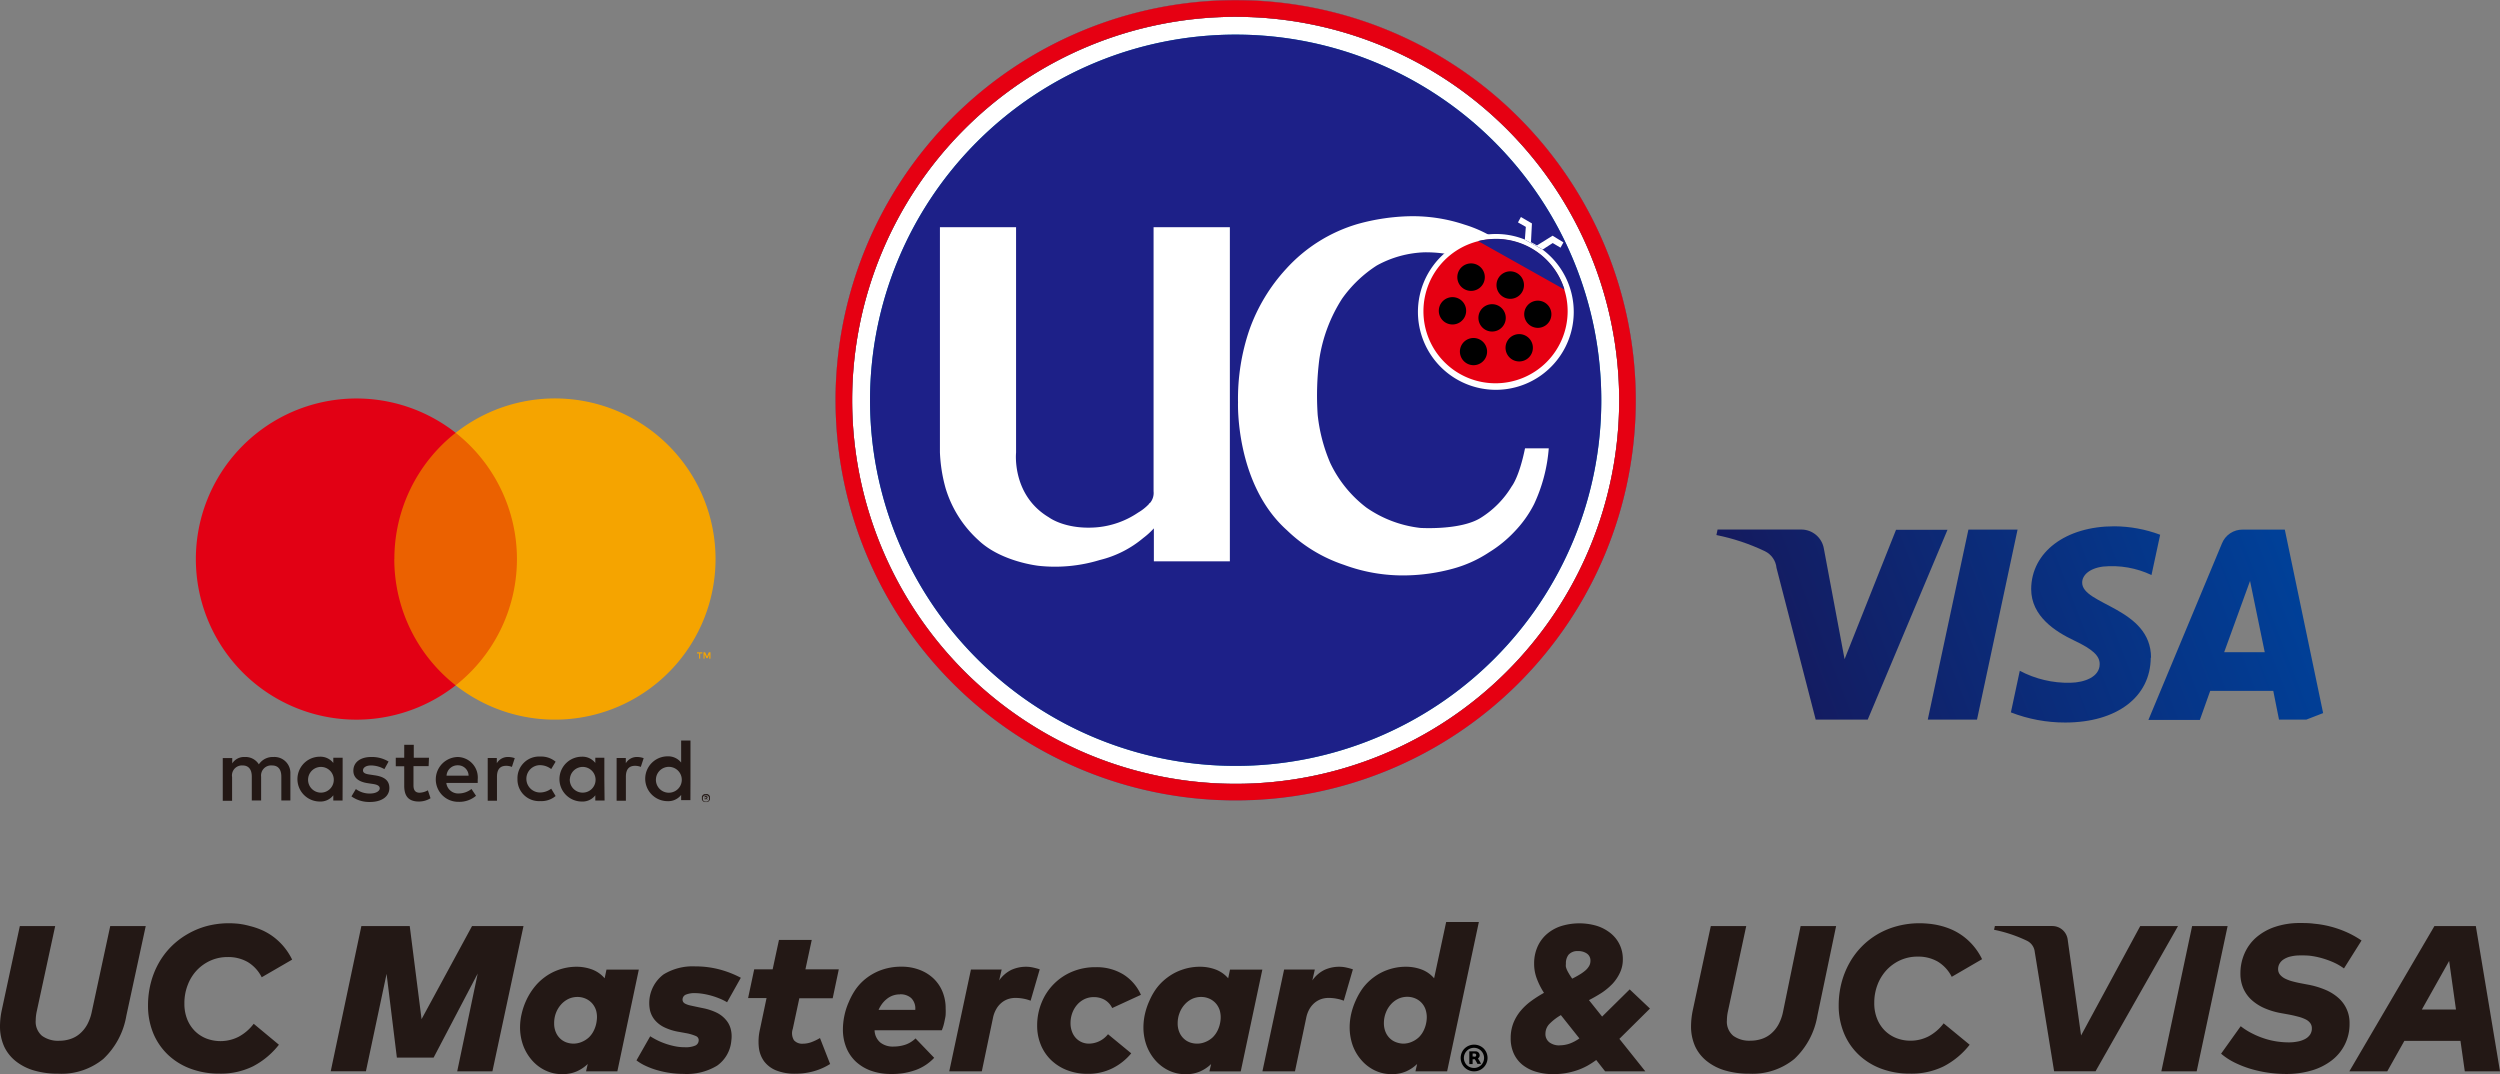
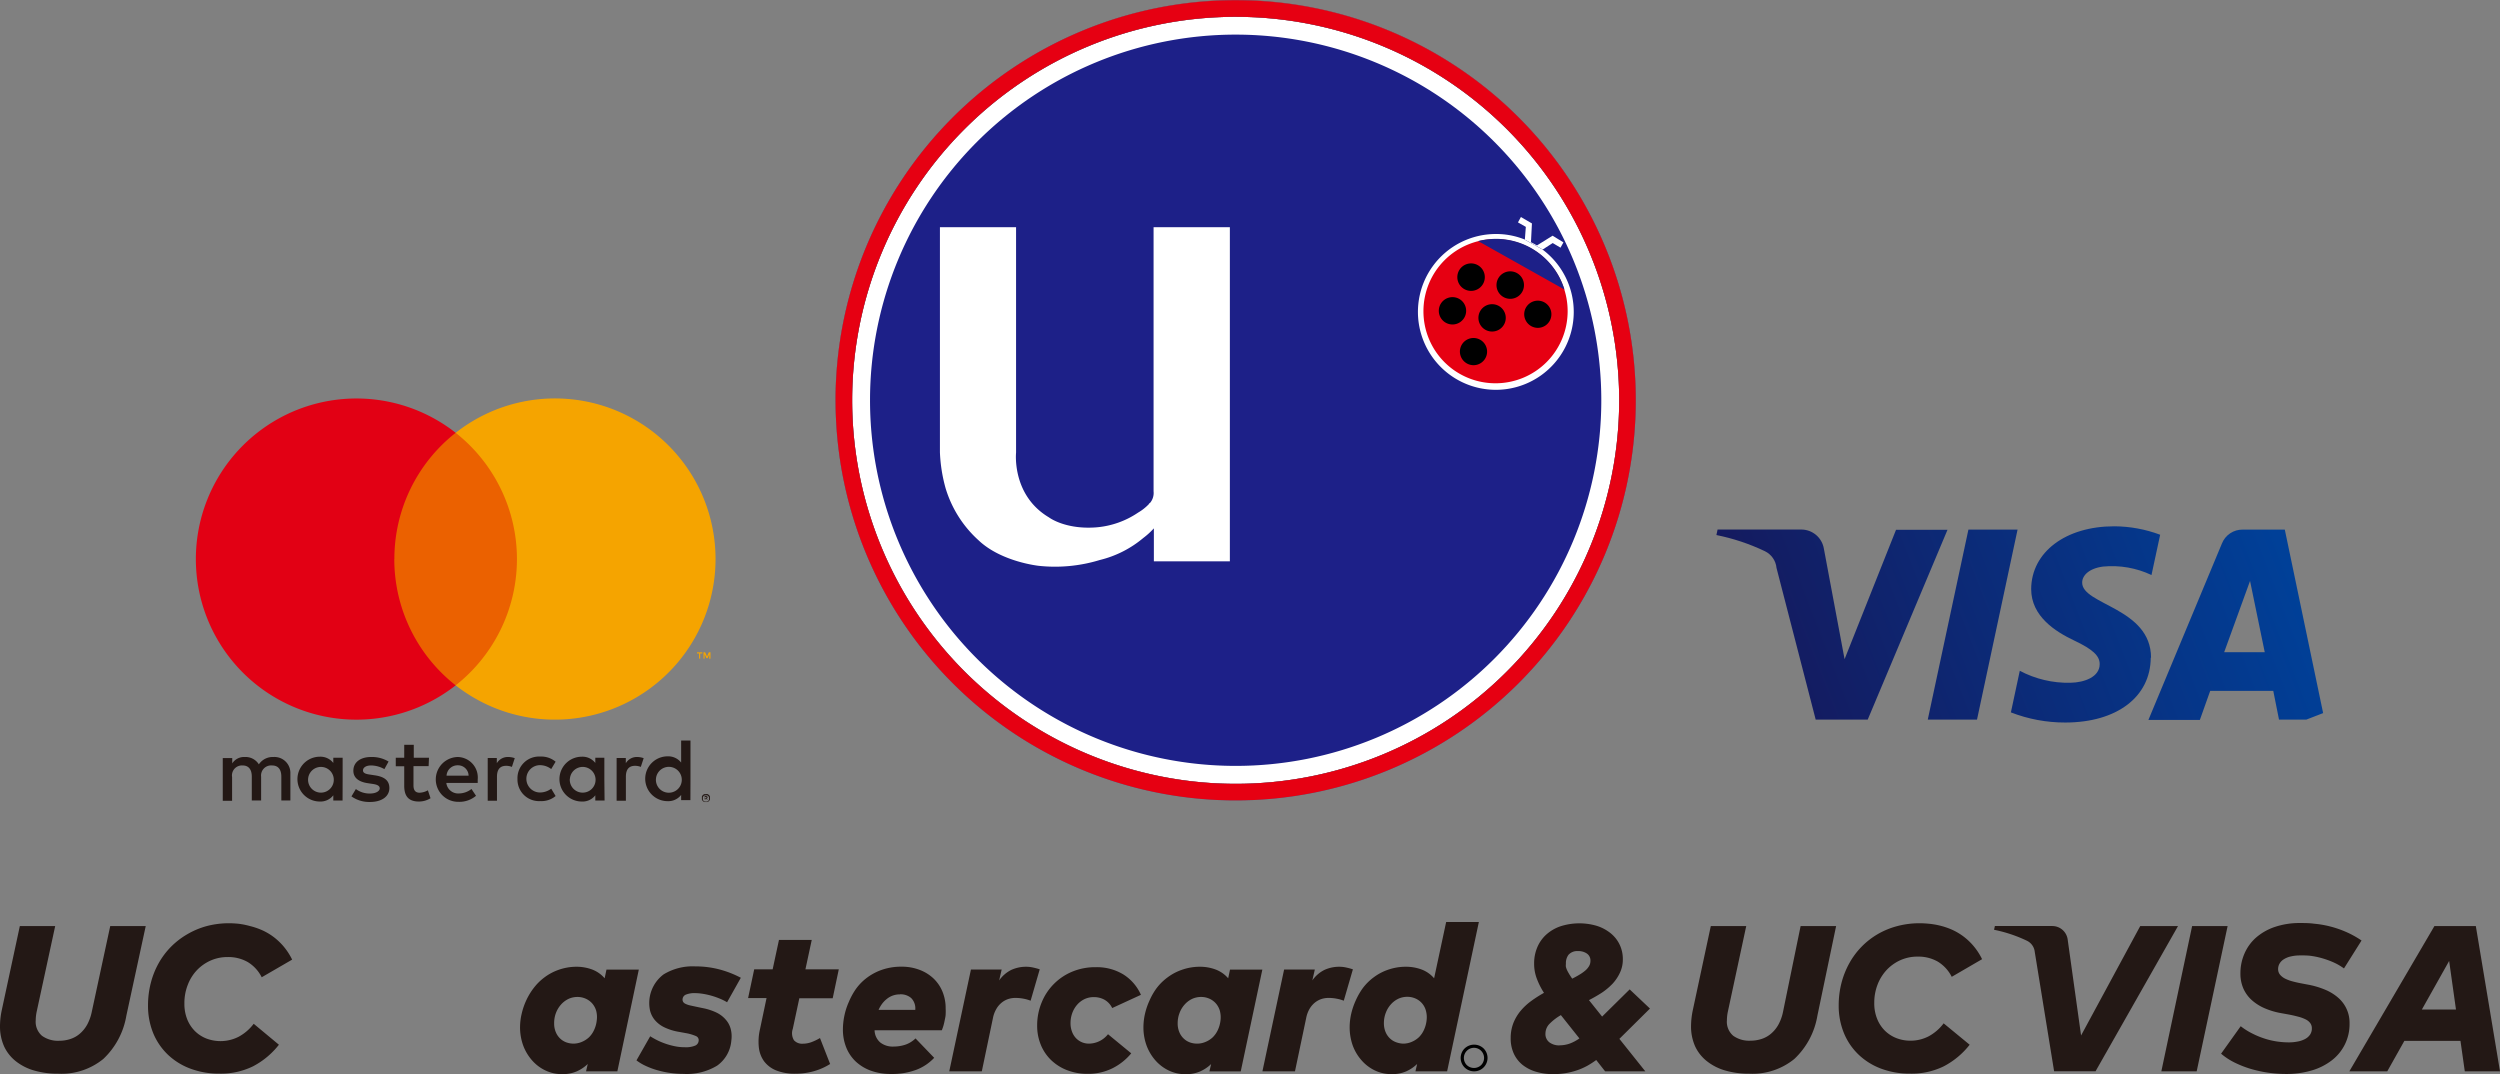
<svg xmlns="http://www.w3.org/2000/svg" viewBox="0 0 340.16 146.13">
  <rect x="0" y="0" width="340.16" height="146.13" fill="#808080" stroke="none" />
  <defs>
    <style>.a,.e,.g{fill:none;}.b{fill:#fff;}.c{fill:#e71e19;}.d{fill:#1497ba;}.e{stroke:#1497ba;}.e,.g{stroke-width:2.26px;}.f{fill:#1d2088;}.g{stroke:#e60012;}.h{fill:#e60012;}.i{fill:#231815;}.j{fill:#eb6100;}.k{fill:#e20014;}.l{fill:#f5a400;}.m{clip-path:url(#a);}.n{clip-path:url(#b);}.o{fill:url(#c);}</style>
    <clipPath id="a">
      <polyline class="a" points="224.61 75.01 305.69 43.91 325.23 94.89 244.16 125.98 224.61 75.01" />
    </clipPath>
    <clipPath id="b">
      <path class="a" d="M265,72.05,254.13,97.91h-7.08l-5.33-20.63A2.82,2.82,0,0,0,240.14,75a28.17,28.17,0,0,0-6.6-2.2l.16-.75h11.38a3.12,3.12,0,0,1,3.09,2.64l2.81,15,7-17.6h7m27.7,17.41c0-6.82-9.44-7.2-9.37-10.25,0-.93.91-1.91,2.84-2.16a12.58,12.58,0,0,1,6.59,1.15l1.18-5.48a18,18,0,0,0-6.25-1.15c-6.61,0-11.27,3.51-11.3,8.54,0,3.72,3.32,5.8,5.85,7s3.48,2.08,3.47,3.22c0,1.74-2.08,2.5-4,2.53a14,14,0,0,1-6.87-1.63l-1.21,5.66A20.28,20.28,0,0,0,281,98.31c7,0,11.62-3.47,11.64-8.84m17.45,8.44h6.19l-5.4-25.85h-5.71a3,3,0,0,0-2.85,1.9l-10,24h7L300.73,94h8.58Zm-7.46-9.17,3.52-9.7,2,9.7ZM274.52,72.05,269,97.91H262.3l5.53-25.85h6.69" />
    </clipPath>
    <linearGradient id="c" x1="-255.74" y1="819.43" x2="-254.2" y2="819.43" gradientTransform="matrix(47.72, 0, 0, 211.74, 12442.79, -173421.38)" gradientUnits="userSpaceOnUse">
      <stop offset="0" stop-color="#15195d" />
      <stop offset="1" stop-color="#004098" />
    </linearGradient>
  </defs>
  <title>logo_uc</title>
  <path class="b" d="M114.82,54.45a53.31,53.31,0,1,1,53.32,53.33,53.31,53.31,0,0,1-53.32-53.33" />
  <path class="c" d="M115.95,54.45a52.18,52.18,0,1,1,52.19,52.2,52.25,52.25,0,0,1-52.19-52.2m-2.26,0A54.44,54.44,0,1,0,168.14,0,54.52,54.52,0,0,0,113.68,54.45Z" />
-   <path class="d" d="M168.14,104.21a49.75,49.75,0,1,0-49.76-49.76,49.75,49.75,0,0,0,49.76,49.76" />
  <path class="e" d="M114.82,54.45a53.31,53.31,0,1,1,53.32,53.33A53.31,53.31,0,0,1,114.82,54.45Z" />
  <path class="f" d="M118.38,54.45a49.75,49.75,0,1,1,49.76,49.76,49.74,49.74,0,0,1-49.76-49.76" />
  <path class="g" d="M114.82,54.45a53.31,53.31,0,1,1,53.32,53.33A53.31,53.31,0,0,1,114.82,54.45Z" />
  <path class="b" d="M207.36,32.55a10.35,10.35,0,0,0-3.82-.71,10.6,10.6,0,1,0,6.31,2.09" />
  <path class="b" d="M195.77,42.28a1.86,1.86,0,1,1,1.87,1.87,1.86,1.86,0,0,1-1.87-1.87" />
  <path class="b" d="M198.29,37.72a1.87,1.87,0,1,1,1.87,1.86,1.87,1.87,0,0,1-1.87-1.86" />
  <path class="b" d="M204.85,47.33a1.86,1.86,0,1,1,1.86,1.85,1.86,1.86,0,0,1-1.86-1.85" />
  <path class="b" d="M207.39,42.74a1.85,1.85,0,1,1,1.85,1.87,1.86,1.86,0,0,1-1.85-1.87" />
  <path class="b" d="M198.64,47.84a1.85,1.85,0,1,1,1.85,1.85,1.86,1.86,0,0,1-1.85-1.85" />
  <path class="b" d="M201.16,43.25a1.86,1.86,0,1,1,3.72,0,1.86,1.86,0,0,1-3.72,0" />
  <path class="b" d="M203.62,38.79a1.87,1.87,0,1,1,1.87,1.87,1.87,1.87,0,0,1-1.87-1.87" />
-   <path class="b" d="M198.35,34.86a18.08,18.08,0,0,0-4.52-.53,14.43,14.43,0,0,0-6.49,1.79,17.1,17.1,0,0,0-4.73,4.52,21,21,0,0,0-3.09,8.18,39.19,39.19,0,0,0-.23,7.64A22.62,22.62,0,0,0,181,63a16.53,16.53,0,0,0,4.91,6.06,16,16,0,0,0,7.33,2.77s5.55.36,8.28-1.4a12.87,12.87,0,0,0,4.18-4.27s1-1.22,1.8-5.16h3.23a21.85,21.85,0,0,1-2,7.6,15.44,15.44,0,0,1-2.64,3.71,16.69,16.69,0,0,1-3.45,2.82,16.94,16.94,0,0,1-5,2.26,25.73,25.73,0,0,1-6.29.9,23,23,0,0,1-8.47-1.43,20.45,20.45,0,0,1-7.77-4.71c-7.06-6.3-6.66-17.38-6.66-17.38A29,29,0,0,1,170,44.87a24.14,24.14,0,0,1,5-8.29,21.16,21.16,0,0,1,9.72-6.1,28.64,28.64,0,0,1,7.14-1.06,22.24,22.24,0,0,1,7.4,1.14A17.43,17.43,0,0,1,203,32.2" />
  <path class="b" d="M167.34,30.91V76.38H157V71.89a10.5,10.5,0,0,1-1.44,1.31,14.54,14.54,0,0,1-5.93,3,20.78,20.78,0,0,1-8.28.79s-5.11-.53-8.21-3.48a15.58,15.58,0,0,1-4.49-7.12,21.18,21.18,0,0,1-.76-4.84V30.91h10.36V61.59s-.61,5.79,4.48,8.81c0,0,2.22,1.69,6.48,1.35a11.84,11.84,0,0,0,5.64-2,6.7,6.7,0,0,0,1.51-1.2h-.06a1.48,1.48,0,0,0,.22-.17s0,0,0,0a2.11,2.11,0,0,0,.44-1.53V30.91h10.34" />
  <path class="h" d="M203.49,52.15a9.81,9.81,0,1,0-9.81-9.8,9.79,9.79,0,0,0,9.81,9.8" />
  <path d="M195.77,42.28a1.86,1.86,0,1,1,1.87,1.87,1.86,1.86,0,0,1-1.87-1.87" />
  <path d="M198.29,37.72a1.87,1.87,0,1,1,1.87,1.86,1.87,1.87,0,0,1-1.87-1.86" />
-   <path d="M204.85,47.33a1.86,1.86,0,1,1,1.86,1.85,1.86,1.86,0,0,1-1.86-1.85" />
  <path d="M207.39,42.74a1.85,1.85,0,1,1,1.85,1.87,1.86,1.86,0,0,1-1.85-1.87" />
  <path d="M198.64,47.84a1.85,1.85,0,1,1,1.85,1.85,1.86,1.86,0,0,1-1.85-1.85" />
  <path d="M201.16,43.25a1.86,1.86,0,1,1,3.72,0,1.86,1.86,0,0,1-3.72,0" />
  <path d="M203.62,38.79a1.87,1.87,0,1,1,1.87,1.87,1.87,1.87,0,0,1-1.87-1.87" />
  <path class="f" d="M212.87,39.4l-11.75-6.6a10.41,10.41,0,0,1,2.43-.3,9.74,9.74,0,0,1,9.32,6.9" />
  <path class="b" d="M210,34s-.08,0-.08-.06l1.35-.87,1.06.63.4-.72-1.48-.91,0,0v0l-2.13,1.33a8.1,8.1,0,0,0-.81-.44l.13-2.56h0v0l-1.5-.87-.4.73,1.07.61-.13,1.7-.18-.06" />
  <path class="i" d="M39.51,108.91v-3.65A2.17,2.17,0,0,0,37.22,103a2.28,2.28,0,0,0-2,1,2.13,2.13,0,0,0-1.92-1,1.91,1.91,0,0,0-1.7.87v-.72H30.31v5.81h1.27v-3.22A1.36,1.36,0,0,1,33,104.15c.84,0,1.26.55,1.26,1.53v3.23h1.27v-3.22A1.37,1.37,0,0,1,37,104.15c.86,0,1.28.55,1.28,1.53v3.23Zm18.86-5.81H56.3v-1.76H55v1.76H53.85v1.16H55v2.65c0,1.34.52,2.15,2,2.15a3,3,0,0,0,1.58-.45l-.36-1.08a2.44,2.44,0,0,1-1.12.33c-.63,0-.84-.39-.84-1v-2.62h2.06ZM69.13,103a1.72,1.72,0,0,0-1.53.85v-.71H66.36v5.81h1.26v-3.26c0-1,.42-1.49,1.25-1.49a2,2,0,0,1,.78.15l.39-1.19a2.63,2.63,0,0,0-.9-.16m-16.27.62a4.36,4.36,0,0,0-2.37-.62c-1.46,0-2.42.71-2.42,1.87,0,.94.7,1.52,2,1.7l.59.09c.69.09,1,.28,1,.61s-.46.7-1.32.7a3.12,3.12,0,0,1-1.93-.61l-.6,1a4.17,4.17,0,0,0,2.51.76c1.67,0,2.65-.79,2.65-1.89s-.77-1.56-2-1.74l-.59-.09c-.54-.07-1-.18-1-.57s.41-.68,1.1-.68a3.75,3.75,0,0,1,1.81.5ZM86.68,103a1.73,1.73,0,0,0-1.53.85v-.71H83.9v5.81h1.26v-3.26c0-1,.42-1.49,1.24-1.49a2,2,0,0,1,.79.15l.39-1.19a2.62,2.62,0,0,0-.9-.16M70.41,106a2.93,2.93,0,0,0,3.1,3,3,3,0,0,0,2.09-.69l-.6-1a2.57,2.57,0,0,1-1.52.52,1.86,1.86,0,0,1,0-3.72,2.53,2.53,0,0,1,1.52.53l.6-1a3.07,3.07,0,0,0-2.09-.7,2.94,2.94,0,0,0-3.1,3.06m11.82,0V103.1H81v.71a2.2,2.2,0,0,0-1.83-.85,3.05,3.05,0,0,0,0,6.1,2.18,2.18,0,0,0,1.83-.85v.71h1.26Zm-4.69,0a1.75,1.75,0,1,1,1.76,1.85A1.75,1.75,0,0,1,77.53,106M62.3,103a3.05,3.05,0,0,0,.09,6.1,3.51,3.51,0,0,0,2.38-.82l-.62-.93a2.79,2.79,0,0,1-1.69.61,1.62,1.62,0,0,1-1.73-1.43H65c0-.15,0-.31,0-.48A2.79,2.79,0,0,0,62.3,103m0,1.13a1.44,1.44,0,0,1,1.46,1.41h-3a1.5,1.5,0,0,1,1.54-1.41M93.95,106v-5.24H92.68v3a2.23,2.23,0,0,0-1.84-.85,3.05,3.05,0,0,0,0,6.1,2.21,2.21,0,0,0,1.84-.85v.71h1.26Zm-4.7,0A1.76,1.76,0,1,1,91,107.86,1.75,1.75,0,0,1,89.25,106m-42.63,0V103.1H45.35v.71a2.21,2.21,0,0,0-1.83-.85,3.05,3.05,0,0,0,0,6.1,2.19,2.19,0,0,0,1.83-.85v.71h1.26Zm-4.7,0a1.75,1.75,0,1,1,1.76,1.85A1.75,1.75,0,0,1,41.92,106m54.13,2.05a.58.58,0,0,1,.23,0,.61.61,0,0,1,.18.13.54.54,0,0,1,.13.18.67.67,0,0,1,0,.23.56.56,0,0,1,0,.22.62.62,0,0,1-.31.31.54.54,0,0,1-.23,0,.52.52,0,0,1-.23,0,.69.69,0,0,1-.19-.13.92.92,0,0,1-.12-.18.53.53,0,0,1,0-.22.63.63,0,0,1,0-.23.78.78,0,0,1,.12-.18.71.71,0,0,1,.19-.12.55.55,0,0,1,.23,0m0,1a.41.41,0,0,0,.18,0,.37.37,0,0,0,.14-.1.34.34,0,0,0,.09-.14.39.39,0,0,0,0-.17.42.42,0,0,0,0-.18.36.36,0,0,0-.09-.15.41.41,0,0,0-.14-.1.48.48,0,0,0-.18,0,.46.46,0,0,0-.18,0,.45.45,0,0,0-.14.1.46.46,0,0,0-.09.15.49.49,0,0,0,0,.18.46.46,0,0,0,0,.17.44.44,0,0,0,.09.14.4.4,0,0,0,.14.1.39.39,0,0,0,.18,0m0-.72a.24.24,0,0,1,.15,0,.16.16,0,0,1,.06.13.15.15,0,0,1,0,.11.22.22,0,0,1-.12,0l.17.2h-.14l-.17-.2h0v.2h-.12v-.54Zm-.14.1v.14h.14l.07,0a.05.05,0,0,0,0-.05.06.06,0,0,0,0-.06l-.07,0Z" />
  <rect class="j" x="52.44" y="58.89" width="19.13" height="34.36" />
  <path class="k" d="M53.66,76.07A21.81,21.81,0,0,1,62,58.89a21.85,21.85,0,1,0,0,34.36,21.83,21.83,0,0,1-8.35-17.19" />
  <path class="l" d="M97.36,76.07A21.86,21.86,0,0,1,62,93.25a21.87,21.87,0,0,0,0-34.36A21.85,21.85,0,0,1,97.36,76.07M95.27,89.61v-.7h.29v-.15h-.72v.15h.28v.7Zm1.4,0v-.86h-.22l-.25.58-.26-.58h-.22v.86h.15V89l.25.55h.16l.23-.55v.64Z" />
  <rect class="a" x="17.44" y="44.81" width="89.11" height="73.3" />
  <g class="m">
    <g class="n">
      <rect class="o" x="231.5" y="57.65" width="86.84" height="54.59" transform="matrix(0.93, -0.36, 0.36, 0.93, -12.19, 104.08)" />
    </g>
  </g>
  <path class="i" d="M17.19,138.21a10.45,10.45,0,0,1-3.14,5.88,9,9,0,0,1-6.15,2,11.48,11.48,0,0,1-3.25-.43,7.21,7.21,0,0,1-2.49-1.26,5.54,5.54,0,0,1-1.59-2A6.59,6.59,0,0,1,0,139.6a10.69,10.69,0,0,1,.24-2.15L2.7,126H7.51L5,137.61a5.89,5.89,0,0,0-.14,1.23,2.5,2.5,0,0,0,.86,2.1,3.72,3.72,0,0,0,2.34.67,4.81,4.81,0,0,0,1.52-.24,3.69,3.69,0,0,0,1.28-.72,4.47,4.47,0,0,0,1-1.23,6.33,6.33,0,0,0,.63-1.76L15,126h4.83Z" />
  <path class="i" d="M37.95,142.15a10.82,10.82,0,0,1-3.51,2.93,9.89,9.89,0,0,1-4.62,1,10.91,10.91,0,0,1-3.92-.68,8.94,8.94,0,0,1-3.06-1.9,8.58,8.58,0,0,1-2-2.94,9.88,9.88,0,0,1-.7-3.78,12.2,12.2,0,0,1,.37-3,11.18,11.18,0,0,1,1.06-2.69,10.4,10.4,0,0,1,1.68-2.25,10.6,10.6,0,0,1,2.21-1.71A10.83,10.83,0,0,1,28.15,126a11.92,11.92,0,0,1,3-.38q.59,0,1.3.07A10.49,10.49,0,0,1,34,126a9.82,9.82,0,0,1,1.56.52,8.12,8.12,0,0,1,1.55.88,8.53,8.53,0,0,1,1.43,1.32,8.74,8.74,0,0,1,1.21,1.85l-4.14,2.4a5.05,5.05,0,0,0-1.9-2.07,5.32,5.32,0,0,0-2.74-.68,5.65,5.65,0,0,0-2.3.47,5.82,5.82,0,0,0-1.87,1.31,6,6,0,0,0-1.25,2,6.78,6.78,0,0,0-.46,2.53,5.69,5.69,0,0,0,.39,2.18,4.8,4.8,0,0,0,1.07,1.61,4.59,4.59,0,0,0,1.57,1,5.42,5.42,0,0,0,4.34-.25,6.3,6.3,0,0,0,2.06-1.77Z" />
-   <path class="i" d="M67,145.77H62.21L65,132.46,59,143.9H54l-1.4-11.39-2.81,13.25H45L49.17,126h6.58l1.61,12.67L64.23,126h7Z" />
  <path class="i" d="M78.38,131.54a6.1,6.1,0,0,1,2.23.39,4.19,4.19,0,0,1,1.66,1.18l.25-1.18h4.4L84,145.77H79.74l.23-1a5.13,5.13,0,0,1-1.49,1,4.74,4.74,0,0,1-2,.38,5.17,5.17,0,0,1-2.29-.51,5.6,5.6,0,0,1-1.81-1.38,6.46,6.46,0,0,1-1.19-2,7.27,7.27,0,0,1-.43-2.51,8.11,8.11,0,0,1,.22-1.81,9.24,9.24,0,0,1,.63-1.84,8.68,8.68,0,0,1,1.05-1.72,7.31,7.31,0,0,1,1.47-1.43,7.14,7.14,0,0,1,1.9-1A7.3,7.3,0,0,1,78.38,131.54ZM78,142a2.91,2.91,0,0,0,1.15-.23,3.25,3.25,0,0,0,1-.64,3.28,3.28,0,0,0,.69-1,4,4,0,0,0,.35-1.24,3.36,3.36,0,0,0-.08-1.39,2.64,2.64,0,0,0-.56-1,2.57,2.57,0,0,0-.89-.63,2.74,2.74,0,0,0-1.08-.22,2.88,2.88,0,0,0-1.26.28,3.27,3.27,0,0,0-1,.77,3.77,3.77,0,0,0-.68,1.14,3.87,3.87,0,0,0-.24,1.38,3,3,0,0,0,.23,1.23,2.52,2.52,0,0,0,.6.87,2.46,2.46,0,0,0,.86.52A2.93,2.93,0,0,0,78,142Z" />
  <path class="i" d="M98.93,136.37a7.57,7.57,0,0,0-1.21-.58,9.75,9.75,0,0,0-1.22-.39,9.32,9.32,0,0,0-1.09-.21,6.73,6.73,0,0,0-.81-.06,3.08,3.08,0,0,0-1.27.2.72.72,0,0,0-.45.56.66.66,0,0,0,.07.43.76.76,0,0,0,.33.27,3,3,0,0,0,.61.21l.88.19.86.18a7.7,7.7,0,0,1,1.93.64,3.91,3.91,0,0,1,1.25,1,3.06,3.06,0,0,1,.63,1.26,4,4,0,0,1,.07,1.49A4.64,4.64,0,0,1,97.57,145,8,8,0,0,1,93,146.12a12.94,12.94,0,0,1-1.8-.13,12.56,12.56,0,0,1-1.75-.37,10.34,10.34,0,0,1-1.57-.58,6.64,6.64,0,0,1-1.28-.76L88.47,141a11.06,11.06,0,0,0,1.08.6,9.88,9.88,0,0,0,2.4.78,6.45,6.45,0,0,0,1.21.11,3.31,3.31,0,0,0,1.43-.22.78.78,0,0,0,.47-.64.6.6,0,0,0-.37-.66,6.25,6.25,0,0,0-1.43-.41l-.87-.16a7.34,7.34,0,0,1-2-.62,3.89,3.89,0,0,1-1.3-1,3.21,3.21,0,0,1-.65-1.32,4.87,4.87,0,0,1,1.85-4.88,7.57,7.57,0,0,1,4.3-1.09,13,13,0,0,1,3.21.39,13.66,13.66,0,0,1,3,1.16Z" />
  <path class="i" d="M113.3,135.83h-4.54l-.89,4.16a1.83,1.83,0,0,0,.16,1.55,1.49,1.49,0,0,0,1.22.47,3.4,3.4,0,0,0,1.18-.22,7.17,7.17,0,0,0,1.14-.55l1.38,3.53a8.31,8.31,0,0,1-2.28,1,9.1,9.1,0,0,1-2.43.32,6.8,6.8,0,0,1-2.62-.44,3.86,3.86,0,0,1-1.65-1.24,3.94,3.94,0,0,1-.72-1.91,7.36,7.36,0,0,1,.15-2.43l.9-4.27h-2.51l.83-3.91h2.51l.86-4h4.46l-.86,4h4.54Z" />
  <path class="i" d="M127.11,143.93a6.49,6.49,0,0,1-2.46,1.64,9.39,9.39,0,0,1-3.39.56,8,8,0,0,1-2.77-.45,6,6,0,0,1-2.07-1.26,5.41,5.41,0,0,1-1.29-1.93,6.49,6.49,0,0,1-.44-2.43,9.34,9.34,0,0,1,.19-1.81,9,9,0,0,1,.61-1.91,9.41,9.41,0,0,1,1-1.82,7.11,7.11,0,0,1,1.53-1.53,7.5,7.5,0,0,1,2.05-1.06,8,8,0,0,1,2.61-.4,6.77,6.77,0,0,1,2.41.42,5.68,5.68,0,0,1,1.9,1.16,5.19,5.19,0,0,1,1.24,1.8,5.91,5.91,0,0,1,.44,2.33,6.55,6.55,0,0,1,0,.74c0,.27-.07.54-.12.8s-.11.53-.18.77a6.61,6.61,0,0,1-.22.63H119a2.25,2.25,0,0,0,.77,1.66,2.73,2.73,0,0,0,1.79.56,5.22,5.22,0,0,0,1.55-.23,3.68,3.68,0,0,0,1.46-.88Zm-4.66-8.63a2.81,2.81,0,0,0-1,.17,2.76,2.76,0,0,0-.81.47,3.55,3.55,0,0,0-.64.67,4.42,4.42,0,0,0-.46.8h5v-.07a2,2,0,0,0-.56-1.54A2.18,2.18,0,0,0,122.45,135.29Z" />
  <path class="i" d="M133.59,145.77h-4.43l2.95-13.85h4.18l-.34,1.48a4.4,4.4,0,0,1,1.67-1.44,4.84,4.84,0,0,1,2-.42,4.3,4.3,0,0,1,.92.1,8.81,8.81,0,0,1,.93.25l-1.24,4.27a5.19,5.19,0,0,0-1-.28,6,6,0,0,0-1.07-.1,3.22,3.22,0,0,0-1,.16,2.86,2.86,0,0,0-.9.51,3.12,3.12,0,0,0-.71.86,4,4,0,0,0-.45,1.23Z" />
  <path class="i" d="M151.33,137.16a2.56,2.56,0,0,0-1.12-1.17,3,3,0,0,0-1.37-.32,2.93,2.93,0,0,0-1.29.28,3.14,3.14,0,0,0-1,.77,3.59,3.59,0,0,0-.66,1.14,4,4,0,0,0-.23,1.37,3.19,3.19,0,0,0,.19,1.11,2.58,2.58,0,0,0,.52.88,2.41,2.41,0,0,0,1.81.78,3.34,3.34,0,0,0,2.58-1.28l3.16,2.6a7.84,7.84,0,0,1-2.61,2.06,7.42,7.42,0,0,1-3.31.73,7.7,7.7,0,0,1-2.79-.49,6.52,6.52,0,0,1-2.18-1.37,6.1,6.1,0,0,1-1.41-2.08,6.79,6.79,0,0,1-.5-2.63,8.16,8.16,0,0,1,.58-3.06,7.64,7.64,0,0,1,4.14-4.25,8.1,8.1,0,0,1,3.25-.63,6.93,6.93,0,0,1,3.78,1,6.27,6.27,0,0,1,2.37,2.76Z" />
  <path class="i" d="M163.21,131.54a6.09,6.09,0,0,1,2.23.39,4.2,4.2,0,0,1,1.67,1.18l.25-1.18h4.4l-2.94,13.85h-4.26l.23-1a5.19,5.19,0,0,1-1.49,1,4.75,4.75,0,0,1-2,.38,5.17,5.17,0,0,1-2.29-.51,5.67,5.67,0,0,1-1.81-1.38,6.51,6.51,0,0,1-1.19-2,7.23,7.23,0,0,1-.43-2.51,8.27,8.27,0,0,1,.21-1.81,9.3,9.3,0,0,1,.63-1.84,8.66,8.66,0,0,1,1-1.72,7.4,7.4,0,0,1,1.48-1.43,7.14,7.14,0,0,1,1.9-1A7.28,7.28,0,0,1,163.21,131.54ZM162.87,142a2.89,2.89,0,0,0,1.15-.23,3.22,3.22,0,0,0,1-.64,3.38,3.38,0,0,0,.69-1,4.14,4.14,0,0,0,.35-1.24,3.43,3.43,0,0,0-.09-1.39,2.65,2.65,0,0,0-.56-1,2.56,2.56,0,0,0-.89-.63,2.74,2.74,0,0,0-1.08-.22,2.89,2.89,0,0,0-1.27.28,3.23,3.23,0,0,0-1,.77,3.63,3.63,0,0,0-.68,1.14,3.84,3.84,0,0,0-.25,1.38,3,3,0,0,0,.23,1.23,2.51,2.51,0,0,0,.6.87,2.43,2.43,0,0,0,.85.52A2.94,2.94,0,0,0,162.87,142Z" />
  <path class="i" d="M176.2,145.77h-4.43l2.95-13.85h4.18l-.34,1.48a4.38,4.38,0,0,1,1.67-1.44,4.83,4.83,0,0,1,2-.42,4.3,4.3,0,0,1,.92.1,9.24,9.24,0,0,1,.93.25l-1.24,4.27a5.15,5.15,0,0,0-1-.28,6,6,0,0,0-1.07-.1,3.21,3.21,0,0,0-1,.16,2.9,2.9,0,0,0-.9.51,3.16,3.16,0,0,0-.71.86,4,4,0,0,0-.44,1.23Z" />
  <path class="i" d="M191.24,131.54a6.1,6.1,0,0,1,2.23.39,4.18,4.18,0,0,1,1.66,1.18l1.64-7.66h4.45l-4.32,20.32h-4.31l.23-1a5.23,5.23,0,0,1-1.48,1,4.73,4.73,0,0,1-2,.38,5.18,5.18,0,0,1-2.29-.51,5.63,5.63,0,0,1-1.8-1.38,6.35,6.35,0,0,1-1.19-2,7.38,7.38,0,0,1-.42-2.51,8.3,8.3,0,0,1,.21-1.81,9.57,9.57,0,0,1,.63-1.84,9.17,9.17,0,0,1,1-1.72,7.25,7.25,0,0,1,1.47-1.43,7.09,7.09,0,0,1,1.9-1A7.31,7.31,0,0,1,191.24,131.54ZM190.91,142a2.88,2.88,0,0,0,1.15-.23,3.27,3.27,0,0,0,1-.64,3.34,3.34,0,0,0,.69-1,4.06,4.06,0,0,0,.35-1.24,3.4,3.4,0,0,0-.09-1.39,2.5,2.5,0,0,0-1.44-1.65,2.75,2.75,0,0,0-1.08-.22,2.87,2.87,0,0,0-1.26.28,3.2,3.2,0,0,0-1,.77,3.6,3.6,0,0,0-.68,1.14,3.84,3.84,0,0,0-.25,1.38,3.08,3.08,0,0,0,.23,1.23,2.53,2.53,0,0,0,.6.87,2.42,2.42,0,0,0,.86.52A2.94,2.94,0,0,0,190.91,142Z" />
  <path class="i" d="M224.5,137.23l-4.16,4.12,3.53,4.42H218.4l-1.21-1.54A12.47,12.47,0,0,1,216,145a8.92,8.92,0,0,1-1.34.6,9.9,9.9,0,0,1-3.33.55,8,8,0,0,1-2.35-.33,5.36,5.36,0,0,1-1.83-.94,4.28,4.28,0,0,1-1.18-1.53,4.92,4.92,0,0,1-.42-2.1,5.6,5.6,0,0,1,.37-2.06,6.17,6.17,0,0,1,1-1.67,8.13,8.13,0,0,1,1.45-1.34,17.13,17.13,0,0,1,1.71-1.09,10,10,0,0,1-1-2,5.68,5.68,0,0,1-.34-2,5.58,5.58,0,0,1,.41-2.15,4.89,4.89,0,0,1,1.19-1.73,5.61,5.61,0,0,1,1.94-1.16,8.39,8.39,0,0,1,5-.07,5.76,5.76,0,0,1,1.87,1,4.45,4.45,0,0,1,1.22,1.54,4.52,4.52,0,0,1,.44,2,4.2,4.2,0,0,1-.39,1.82,5.78,5.78,0,0,1-1,1.5,8.59,8.59,0,0,1-1.48,1.24,19.89,19.89,0,0,1-1.74,1l1.79,2.24,3.75-3.7Zm-12.31,5a4.09,4.09,0,0,0,1.43-.25,5.71,5.71,0,0,0,1.28-.69l-2.52-3.17a7.24,7.24,0,0,0-1.52,1.16,1.9,1.9,0,0,0-.58,1.35,1.41,1.41,0,0,0,.53,1.19A2.21,2.21,0,0,0,212.19,142.24Zm.87-11.05a1.78,1.78,0,0,0,0,.36,2.61,2.61,0,0,0,.14.42,5,5,0,0,0,.28.52c.11.2.26.42.44.68.36-.18.69-.36,1-.55a5.67,5.67,0,0,0,.79-.56,2.4,2.4,0,0,0,.51-.61,1.32,1.32,0,0,0,.18-.68,1.13,1.13,0,0,0-.46-1,2,2,0,0,0-1.22-.35,1.59,1.59,0,0,0-1.3.5A1.87,1.87,0,0,0,213.07,131.19Z" />
  <path class="i" d="M247.28,138.21a10.42,10.42,0,0,1-3.14,5.88,9,9,0,0,1-6.14,2,11.54,11.54,0,0,1-3.25-.43,7.23,7.23,0,0,1-2.49-1.26,5.55,5.55,0,0,1-1.6-2,6.6,6.6,0,0,1-.57-2.8,10.83,10.83,0,0,1,.24-2.15L232.78,126h4.82l-2.49,11.6a5.7,5.7,0,0,0-.14,1.23,2.49,2.49,0,0,0,.86,2.1,3.71,3.71,0,0,0,2.34.67,4.84,4.84,0,0,0,1.53-.24,3.76,3.76,0,0,0,1.28-.72,4.41,4.41,0,0,0,1-1.23,6.14,6.14,0,0,0,.63-1.76L245,126h4.83Z" />
  <path class="i" d="M268,142.15a10.84,10.84,0,0,1-3.51,2.93,9.89,9.89,0,0,1-4.62,1,10.94,10.94,0,0,1-3.93-.68,9,9,0,0,1-3.05-1.9,8.54,8.54,0,0,1-2-2.94,9.78,9.78,0,0,1-.71-3.78,12.16,12.16,0,0,1,.37-3,11.43,11.43,0,0,1,1.06-2.69,10.42,10.42,0,0,1,3.9-4,10.79,10.79,0,0,1,2.67-1.09,11.91,11.91,0,0,1,3-.38q.59,0,1.3.07a10.45,10.45,0,0,1,1.47.25,10,10,0,0,1,1.56.52,8.25,8.25,0,0,1,1.54.88,8.41,8.41,0,0,1,1.43,1.32,8.63,8.63,0,0,1,1.21,1.85l-4.13,2.4a5.1,5.1,0,0,0-1.9-2.07,5.33,5.33,0,0,0-2.75-.68,5.65,5.65,0,0,0-2.3.47,5.88,5.88,0,0,0-1.87,1.31,6.17,6.17,0,0,0-1.26,2,6.82,6.82,0,0,0-.46,2.53,5.6,5.6,0,0,0,.4,2.18,4.72,4.72,0,0,0,1.07,1.61,4.63,4.63,0,0,0,1.57,1,5.24,5.24,0,0,0,1.88.34,5.32,5.32,0,0,0,2.47-.59,6.25,6.25,0,0,0,2.05-1.77Z" />
  <path class="i" d="M298.89,145.77h-4.81L298.27,126h4.83Z" />
  <path class="i" d="M318.93,131.77a7.73,7.73,0,0,0-1.52-.87,12.23,12.23,0,0,0-1.6-.56,10.9,10.9,0,0,0-1.52-.3A11.8,11.8,0,0,0,313,130a5.53,5.53,0,0,0-1.36.15,3,3,0,0,0-.94.4,1.67,1.67,0,0,0-.55.59,1.45,1.45,0,0,0-.18.7,1.19,1.19,0,0,0,.26.78,2.13,2.13,0,0,0,.7.54,5.24,5.24,0,0,0,1,.37q.55.15,1.14.26l.89.17a11.31,11.31,0,0,1,2.4.7,6.48,6.48,0,0,1,1.8,1.11,4.5,4.5,0,0,1,1.53,3.5,6.18,6.18,0,0,1-2.41,5,8.22,8.22,0,0,1-2.74,1.38,12.1,12.1,0,0,1-3.5.48,17.52,17.52,0,0,1-2.3-.16,16.58,16.58,0,0,1-2.38-.5,14,14,0,0,1-2.24-.86,9,9,0,0,1-1.91-1.24l2.67-3.74a9.11,9.11,0,0,0,1.59,1,11,11,0,0,0,1.68.69,10.29,10.29,0,0,0,1.67.39,11.18,11.18,0,0,0,1.58.12,6.27,6.27,0,0,0,1.26-.12,3.42,3.42,0,0,0,1-.35,1.85,1.85,0,0,0,.66-.59,1.48,1.48,0,0,0,.24-.84,1.19,1.19,0,0,0-.21-.71,1.71,1.71,0,0,0-.62-.51,5,5,0,0,0-1-.37c-.41-.11-.88-.22-1.42-.32l-1-.18a10,10,0,0,1-2.28-.7,6.52,6.52,0,0,1-1.72-1.13,4.66,4.66,0,0,1-1.09-1.56,5,5,0,0,1-.38-2,6.68,6.68,0,0,1,.55-2.7,6.15,6.15,0,0,1,1.58-2.18,7.58,7.58,0,0,1,2.56-1.45,10.57,10.57,0,0,1,3.47-.53c.57,0,1.18,0,1.84.09a14,14,0,0,1,4.23,1.06,12.86,12.86,0,0,1,2.25,1.23Z" />
  <path class="i" d="M340.16,145.77h-4.79l-.59-4.15h-7.63l-2.33,4.15h-5.16L331.24,126h5.63Zm-10.63-8.41h4.64l-.93-6.61Z" />
  <path d="M200.58,145.77a1.82,1.82,0,0,1-1.3-3.11,1.87,1.87,0,0,1,2.59,0,1.82,1.82,0,0,1,0,2.57A1.79,1.79,0,0,1,200.58,145.77Zm0-3.2a1.36,1.36,0,0,0-1,.41,1.38,1.38,0,0,0,0,1.94,1.41,1.41,0,0,0,1.95,0,1.38,1.38,0,0,0,0-1.94A1.35,1.35,0,0,0,200.58,142.57Z" />
-   <path d="M201.22,144.24h0l-.12-.24a.46.46,0,0,0,.23-.43.55.55,0,0,0-.59-.52h-.82v1.73h.45v-.65h.14a.29.29,0,0,1,.16,0,4.92,4.92,0,0,1,.35.62h.49a3.43,3.43,0,0,0-.3-.55m-.59-.44h-.25v-.41h.24c.16,0,.25.08.25.21S200.75,143.8,200.64,143.8Z" />
  <path class="i" d="M296.35,126l-11.22,19.76h-5.64l-2.63-16.22a1.91,1.91,0,0,0-1.07-1.54,19.05,19.05,0,0,0-4.47-1.49l.11-.51h7.81a2.11,2.11,0,0,1,2.09,1.79l1.83,13.1L291.21,126h1.39" />
</svg>